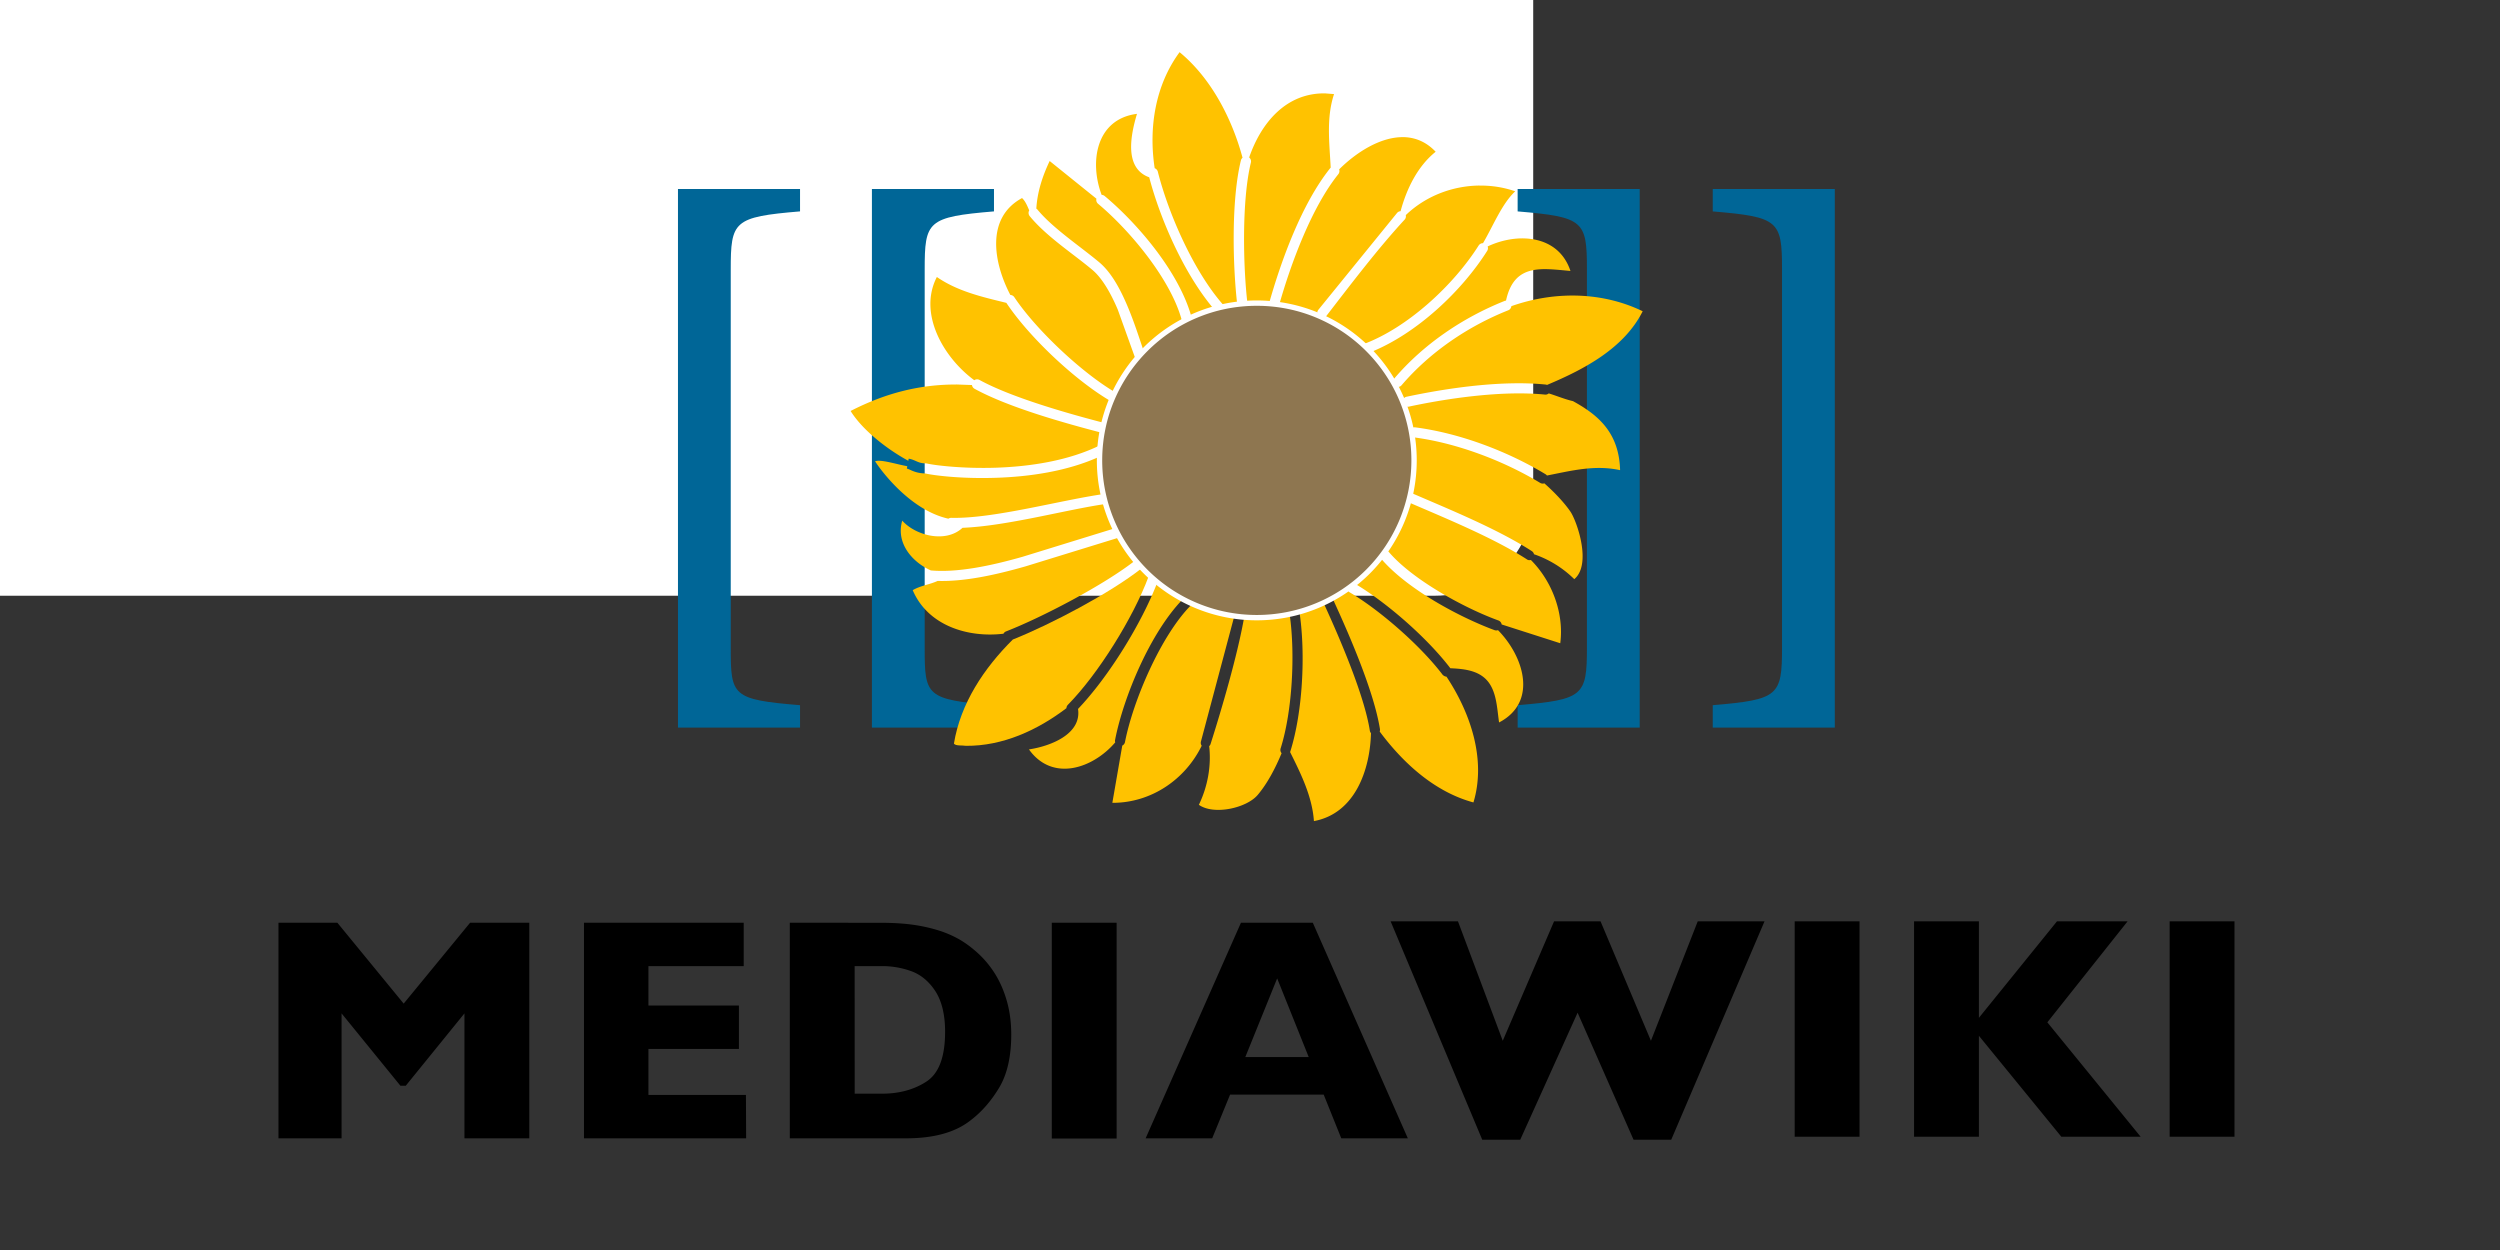
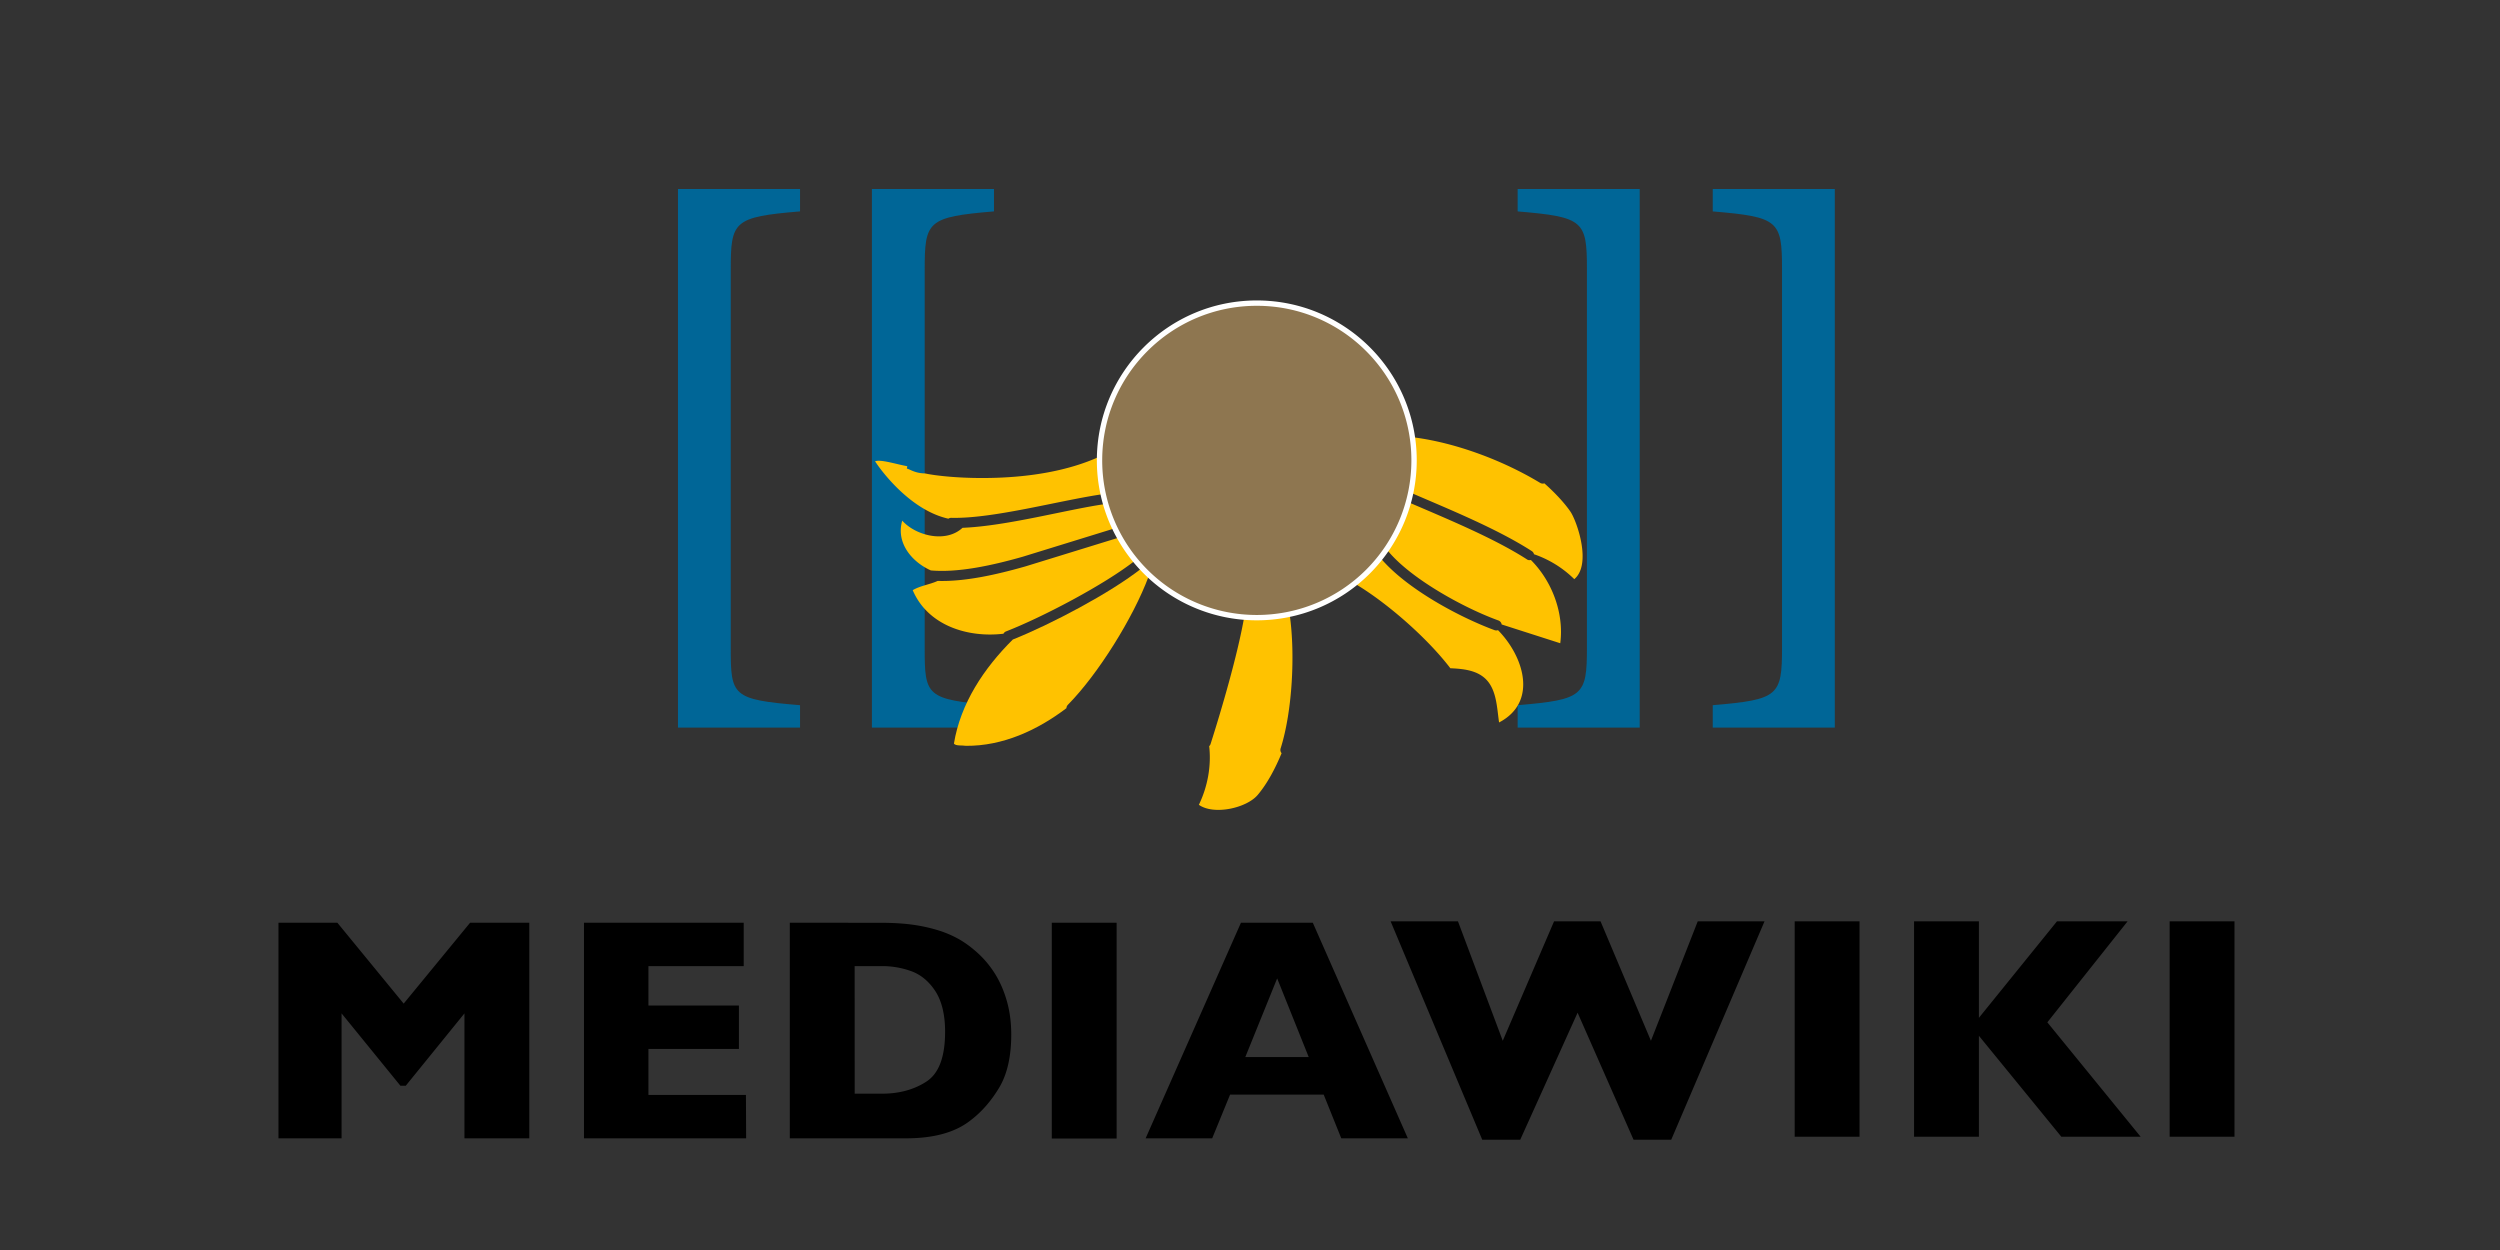
<svg xmlns="http://www.w3.org/2000/svg" xmlns:xlink="http://www.w3.org/1999/xlink" width="120" height="60" viewBox="41.5 29.5 128 64">
  <rect x="41.5" y="29.5" width="128" height="64" fill="#333333" stroke="none" />
-   <rect width="120" height="60" rx="5" fill="white" />
  <path d="M105.036 76.745l-4.88 11.037h3.408l.916-2.238h4.793l.9 2.238h3.408l-4.865-11.037zm1.855 2.848l1.616 4.03h-3.248zm-8.22 8.2h-3.32V76.745h3.32zM81.938 76.745v11.037h5.95c1.42 0 2.527-.3 3.317-.93.557-.424 1.042-.98 1.453-1.664s.618-1.6.618-2.72c0-.648-.084-1.248-.25-1.8s-.393-1.038-.677-1.457a5.08 5.08 0 0 0-.991-1.091 5.17 5.17 0 0 0-.74-.523 5.55 5.55 0 0 0-1.002-.44 8.18 8.18 0 0 0-1.324-.303c-.5-.073-1.08-.108-1.77-.108zm3.32 2.22h1.416a4.36 4.36 0 0 1 1.468.254c.48.17.9.505 1.233 1.006s.514 1.2.514 2.096c0 1.3-.32 2.14-.955 2.555s-1.4.62-2.26.62H85.26zm-5.556 8.817H71.4V76.745h8.178v2.22H74.7v2.02h4.633v2.22H74.7v2.357h4.992zm-11.102 0h-3.32v-6.397l-3.004 3.703H62l-3.012-3.703v6.397h-3.23V76.745h3.016l3.394 4.14 3.4-4.14H68.6v11.037zm87.306-.082h-3.32V76.673h3.32zm-4.806 0h-4.06l-4.22-5.168V87.7h-3.32V76.673h3.32v4.94l3.997-4.94h3.615l-4.108 5.17zm-14.392 0h-3.32V76.673h3.32zm-4.865-11.027l-4.777 11.183h-1.927l-2.866-6.506-2.938 6.506h-1.943L112.7 76.673h3.448l2.293 6.115 2.627-6.115h2.38l2.58 6.115 2.396-6.115z" />
  <g fill="#006697">
    <path d="M86.142 66.752V39.177h6.25v1.146c-3.413.287-3.548.5-3.548 2.993v19.36c0 2.452.068 2.643 3.548 2.93v1.146h-6.25zm-9.93-.002V39.177h6.25v1.146c-3.413.287-3.548.5-3.548 2.993v19.36c0 2.452.068 2.643 3.548 2.93v1.146h-6.25z" />
    <use xlink:href="#B" />
    <use xlink:href="#B" x="9.989" />
  </g>
  <g fill="#ffc200">
-     <path d="M101.9 32.165c-1.262 1.707-1.594 3.9-1.28 5.947.08.03.142.1.162.183.55 2.183 1.863 5.142 3.36 6.827.022.023.04.05.05.08l.656-.1c-.225-1.923-.323-5.3.186-7.388.012-.054.042-.102.084-.138-.537-2-1.608-4.073-3.218-5.4zm7.487 2.117c-2.04-.05-3.322 1.518-3.93 3.28.08.064.113.167.088.265-.475 1.955-.394 5.338-.177 7.194h.488l.615.03c.618-2.194 1.675-5.122 3.143-6.95l.018-.02c-.065-1.264-.232-2.554.172-3.764l-.418-.032zm-9.683 1.048c-2.103.276-2.43 2.48-1.8 4.147.058.002.114.024.158.062 1.715 1.433 3.844 3.948 4.45 6.224a8.05 8.05 0 0 1 1.146-.431c-1.508-1.765-2.744-4.568-3.318-6.754-1.295-.468-.953-2.156-.627-3.248zm13.6 1.192c-1.158.003-2.382.795-3.24 1.65.03.085.013.18-.045.25-1.36 1.694-2.417 4.545-3.026 6.687a8.05 8.05 0 0 1 1.984.539c-.05-.1-.042-.205.023-.287l4.034-4.964c.045-.05.108-.08.176-.085.308-1.144.87-2.3 1.796-3.042-.508-.536-1.096-.75-1.703-.75zm-18.058 1.215c-.368.773-.637 1.592-.686 2.445.024.015.046.034.064.057.778.94 2.155 1.855 3.142 2.677.628.522 1.08 1.363 1.453 2.238.353.832.622 1.687.845 2.342a8.05 8.05 0 0 1 1.982-1.506c-.017-.025-.03-.053-.036-.082-.548-2.072-2.638-4.594-4.286-5.972-.078-.063-.112-.166-.087-.263l-2.4-1.934zm22 1.263c-1.37.015-2.747.53-3.77 1.514.02.085-.004.173-.064.236-1.363 1.476-2.763 3.323-4.005 4.93-.04.052-.098.088-.162.1a8.05 8.05 0 0 1 2.034 1.355c.01-.006.022-.01.033-.015 2.27-.845 4.615-3.027 5.892-5.046a.26.26 0 0 1 .226-.123c.523-.892.968-2.02 1.65-2.656-.588-.203-1.2-.3-1.833-.293zm-23.416.64c-1.882 1.018-1.453 3.338-.6 4.962.084.003.162.048.207.12 1.1 1.65 3.445 3.858 5.162 4.864a8.05 8.05 0 0 1 1.082-1.693.25.25 0 0 1-.08-.115l-.87-2.423c-.357-.842-.8-1.62-1.308-2.042-.948-.8-2.348-1.703-3.2-2.745-.07-.083-.08-.202-.027-.296-.1-.232-.2-.48-.367-.63zm25.676 2.065c-.626-.01-1.276.146-1.838.413a.26.26 0 0 1-.026.23c-1.302 2.06-3.6 4.23-5.952 5.178a8.05 8.05 0 0 1 1.129 1.519.26.26 0 0 1 .06-.156c1.5-1.765 3.523-3.13 5.655-3.98a.25.25 0 0 1 .074-.018c.417-1.93 1.84-1.644 3.3-1.518-.393-1.18-1.37-1.652-2.415-1.667zm-30.04 1.98c-.955 1.848.312 4.1 1.916 5.282a.26.26 0 0 1 .15-.045c.043.001.086.012.123.034 1.63.895 4.54 1.722 6.4 2.203a8.05 8.05 0 0 1 .35-1.099c-1.83-1.056-4.2-3.282-5.38-5.054-1.235-.302-2.493-.588-3.552-1.32zm32.615.947c-1.08-.008-2.167.178-3.2.544-.01.096-.074.18-.165.213-2.06.82-4.007 2.142-5.454 3.834-.078.092-.2.117-.317.06a8.05 8.05 0 0 1 .366.78c.001-.122.086-.226.205-.25 1.598-.34 3.547-.647 5.36-.685.605-.013 1.194.004 1.75.06a.29.29 0 0 1 .082.02c1.9-.798 3.95-1.875 4.897-3.772-1.1-.535-2.313-.795-3.537-.804zm-31.63 4.555c-1.898-.002-3.644.453-5.4 1.355.593.957 1.825 1.936 2.954 2.55l.02-.108c.364.064.468.24.867.24a.27.27 0 0 1 .058.006c.4.094 1.85.274 3.56.216s3.7-.35 5.32-1.153l.1-.63c-1.86-.483-4.786-1.298-6.53-2.256a.26.26 0 0 1-.135-.193l-.823-.03zm28.888.455c-1.874-.007-3.996.312-5.703.677-.1.02-.182-.01-.244-.077a8.05 8.05 0 0 1 .344 1.209c.05-.05.12-.075.2-.072.01 0 .017.001.026.002 2.263.292 4.724 1.222 6.67 2.4.028.017.052.04.072.066 1.244-.243 2.45-.56 3.745-.274-.05-1.93-1.133-2.833-2.413-3.535-.432-.1-.828-.27-1.24-.396-.055.047-.127.07-.2.06-.398-.04-.817-.058-1.25-.06z" />
    <path d="M113.814 51.874a8.05 8.05 0 0 1 .096 1.198 8.05 8.05 0 0 1-.176 1.661c.017.004.034.01.05.017 1.893.818 4.37 1.823 6.145 2.967.057.037.097.095.112.16a5.45 5.45 0 0 1 2.062 1.276c.908-.757.135-2.974-.2-3.462-.302-.44-.8-.975-1.332-1.444-.072.024-.15.016-.216-.024-1.884-1.14-4.298-2.05-6.47-2.33-.025-.003-.05-.01-.072-.02zm-15.998.996c-1.667.766-3.62 1.036-5.292 1.092-1.727.06-3.13-.105-3.665-.223-.523-.008-.777-.22-.928-.246l.022-.123c-.583-.105-1.348-.36-1.648-.253.052.1 1.62 2.466 3.753 2.94.046-.03.102-.047.158-.044 2.147.052 5.574-.902 7.787-1.217a8.05 8.05 0 0 1-.197-1.723l.01-.202zm15.8 2.365a8.05 8.05 0 0 1-1.148 2.444.26.26 0 0 1 .145.087c1.205 1.414 3.862 2.87 5.6 3.5a.26.26 0 0 1 .172.206l3 .962c.2-1.514-.404-3.164-1.504-4.263-.07.02-.148.01-.2-.03-1.7-1.095-4.146-2.097-6.044-2.916zm-15.482.065l-.024.004c-1.97.277-5.045 1.13-7.33 1.22-.857.8-2.402.4-3.085-.368-.334 1.134.488 2.113 1.464 2.55 1.344.12 3.033-.224 4.7-.7l4.74-1.463a8.05 8.05 0 0 1-.476-1.241zm.706 1.7c-.022.013-.046.023-.07.03L94 58.5c-1.545.44-3.116.784-4.492.743-.408.188-.88.24-1.277.474.773 1.815 2.82 2.446 4.646 2.23.03-.057.08-.1.14-.122 1.858-.724 5.05-2.4 6.618-3.64a8.88 8.88 0 0 1-.796-1.187zm13.335 1.05a8.05 8.05 0 0 1-1.313 1.329c1.658.98 3.726 2.8 4.896 4.335.67.03 1.392.1 1.86.603.518.56.528 1.463.635 2.173 2-1.046 1.268-3.384-.056-4.726-.06.02-.124.02-.183-.003-1.802-.668-4.474-2.1-5.804-3.66-.013-.015-.025-.032-.034-.05z" />
    <path d="M99.982 58.57c-.008.008-.017.016-.026.024-1.61 1.272-4.657 2.875-6.6 3.65-1.478 1.467-2.68 3.274-3.015 5.33.096.13.428.077.617.112 1.877.017 3.656-.796 5.142-1.927.002-.066.03-.128.076-.174 1.547-1.565 3.352-4.47 4.127-6.555.01-.03.028-.06.05-.084l-.38-.376z" />
-     <path d="M100.762 59.3c-.803 2.107-2.498 4.853-4.067 6.498.192 1.285-1.4 1.904-2.512 2.072 1.2 1.68 3.27.982 4.417-.36a.25.25 0 0 1-.007-.13c.428-2.194 1.804-5.494 3.467-7.2a8.05 8.05 0 0 1-1.298-.868zm9.716.354a8.05 8.05 0 0 1-.765.477c.017.02.03.04.04.064.8 1.738 2.085 4.674 2.4 6.63.007.044.002.088-.013.13 1.218 1.636 2.83 3.097 4.8 3.63.66-2.18-.14-4.568-1.38-6.44-.075-.005-.144-.042-.2-.1-1.106-1.46-3.178-3.284-4.757-4.218-.064-.037-.1-.1-.124-.173zm-1.212.704a8.05 8.05 0 0 1-1.246.47c.012.024.02.05.023.077.303 2.103.158 5.047-.48 7.073-.003.01-.006.018-.01.027.56 1.124 1.132 2.28 1.22 3.535 2.096-.388 2.87-2.6 2.922-4.504-.032-.037-.053-.082-.06-.13-.283-1.813-1.556-4.768-2.35-6.496a.43.43 0 0 1-.02-.054zm-6.736.038c-.013.034-.033.064-.06.1-1.54 1.56-2.962 4.895-3.37 6.994a.26.26 0 0 1-.14.185l-.508 2.93c1.974.007 3.724-1.18 4.575-2.923a.26.26 0 0 1-.036-.228l1.686-6.334c.005-.027.013-.054.026-.078a8.05 8.05 0 0 1-2.173-.635z" />
    <path d="M107.528 60.94a8.05 8.05 0 0 1-1.671.185l-.675-.034c.01.036.01.074.003.1-.343 1.907-1.12 4.565-1.702 6.398-.014.044-.04.083-.073.113.118 1.027-.086 2.093-.528 3.004.765.543 2.44.17 3.012-.505.502-.594.912-1.384 1.224-2.138-.06-.07-.077-.164-.048-.25.602-1.908.75-4.834.462-6.844-.002-.013-.003-.026-.003-.04z" />
  </g>
  <path d="M113.9 53.072a8.05 8.05 0 0 1-8.052 8.052 8.05 8.05 0 0 1-8.052-8.052c0-4.447 3.605-8.052 8.052-8.052s8.052 3.605 8.052 8.052z" fill="#8e7650" stroke="#fff" stroke-width=".274" />
  <defs>
    <path id="B" d="M119.203 66.752v-1.146c3.38-.287 3.548-.478 3.548-2.962v-19.36c0-2.484-.17-2.675-3.548-2.96v-1.146h6.25v27.575h-6.25z" />
  </defs>
</svg>